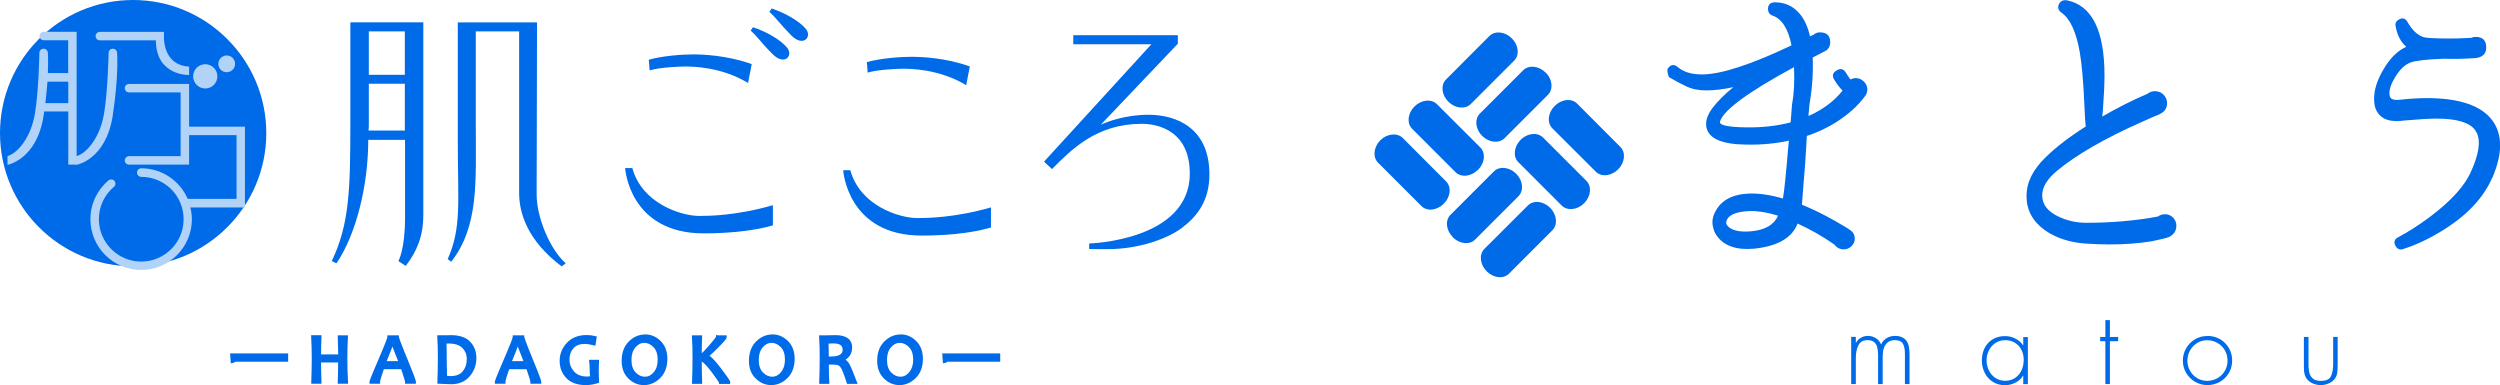
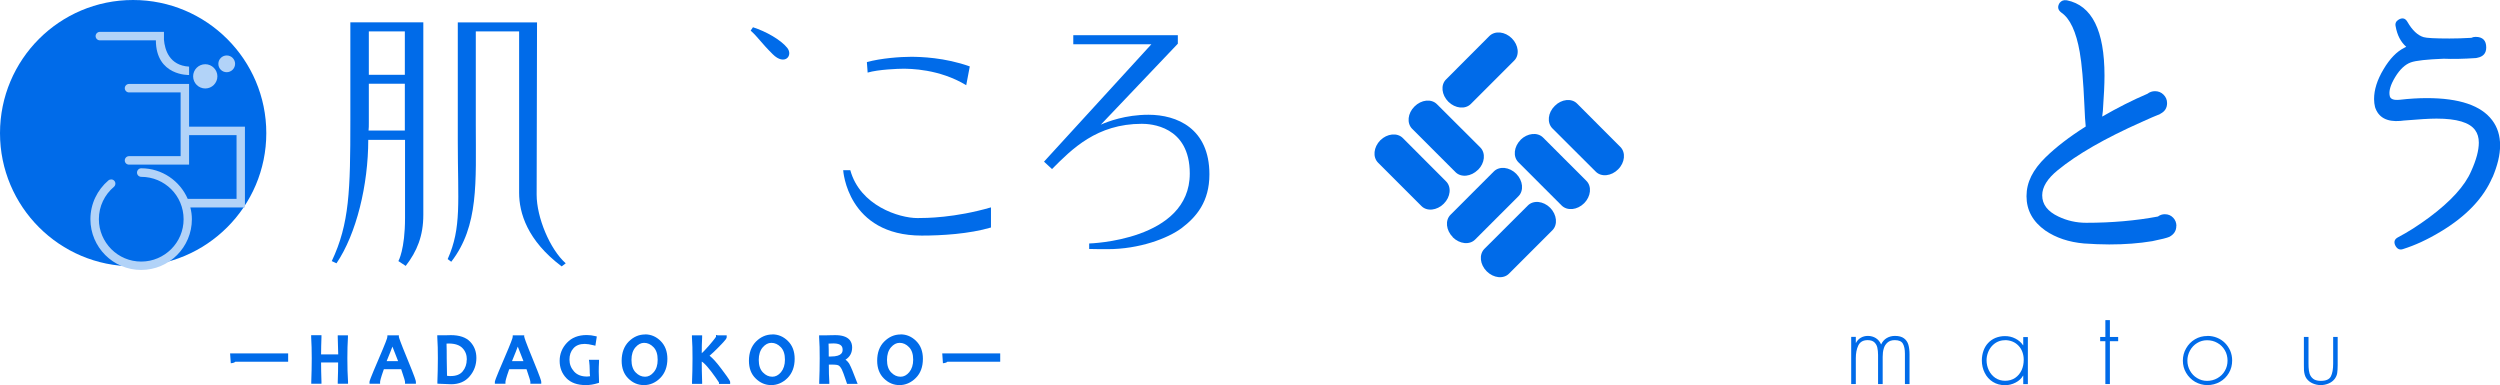
<svg xmlns="http://www.w3.org/2000/svg" id="_レイヤー_2" viewBox="0 0 259.67 40">
  <defs>
    <style>.cls-1{fill:#b2d3f8;}.cls-2{fill:#006be9;}</style>
  </defs>
  <g id="_レイヤー_5">
    <path class="cls-2" d="M0,13.83c0,7.63,6.19,13.83,13.82,13.83s13.84-6.2,13.84-13.83S21.46,0,13.82,0,0,6.19,0,13.83" />
    <path class="cls-2" d="M38.31,12.74v-4.04h3.74v4.86h-3.77c.03-.64.03-.1.03-.82M38.31,3.26h3.74v4.51h-3.74V3.26ZM36.39,2.32v10.21c0,7.22-.09,10.71-1.93,14.59l.49.23c2.08-3.07,3.3-8.16,3.3-12.82h3.82v8.11c0,3.29-.69,4.48-.69,4.48l.76.5c1.17-1.51,1.83-3.11,1.83-5.3V2.32h-7.56ZM47.55,2.32v12.36c0,6.29.41,8.97-1.05,12.23l.37.28c2.88-3.72,2.55-8.29,2.55-14.23V3.26h4.5v16.77c0,2.07.84,4.95,4.42,7.64l.42-.32c-1.65-1.47-3.02-4.77-3.02-7.13,0-1.93.04-15.71.04-17.89h-8.23Z" />
-     <path class="cls-2" d="M79.92,1.24c.78.7,1.04,1.2,2.28,2.45,1.24,1.24,2.17.13,1.51-.68-.66-.81-2.19-1.68-3.56-2.13l-.24.36Z" />
    <path class="cls-2" d="M77.97,3.18c.79.71,1.04,1.21,2.29,2.45,1.24,1.24,2.16.14,1.5-.67-.66-.82-2.18-1.69-3.55-2.13l-.24.35Z" />
-     <path class="cls-2" d="M64.93,17.46s.41,6.78,8.16,6.78c2.06,0,4.92-.17,7.19-.83v-2.1c-3.76,1.1-6.75,1.12-7.64,1.12-1.89,0-5.96-1.29-6.96-4.97h-.75ZM67.39,6.22l.09,1.09c1.12-.33,3.2-.4,3.65-.4.72,0,3.75,0,6.57,1.71l.38-1.96c-2.59-.93-5.14-1.01-6.11-1.01-1.08,0-3.1.14-4.58.55" />
    <path class="cls-2" d="M87.58,17.68s.41,6.79,8.16,6.79c2.06,0,4.93-.17,7.19-.84v-2.09c-3.76,1.09-6.74,1.11-7.64,1.11-1.89,0-5.96-1.28-6.97-4.97h-.75ZM90.04,6.44l.08,1.1c1.13-.33,3.2-.4,3.65-.4.72,0,3.76,0,6.59,1.71l.37-1.95c-2.59-.93-5.13-1-6.11-1-1.08,0-3.1.14-4.58.55" />
    <path class="cls-2" d="M111.48,3.65v.95h8.11l-11.15,12.19.83.77c2.06-2.07,4.65-4.7,9.33-4.7.86,0,4.98.19,4.98,5.17,0,6.99-10.45,7.26-10.45,7.26v.57c.63.02,1.29.02,1.92.02,3.28,0,6.24-1.11,7.69-2.19,1.53-1.16,2.88-2.74,2.88-5.58,0-4.77-3.37-6.19-6.33-6.19-2.39,0-4.24.71-4.95,1.03l8-8.41v-.88h-10.87Z" />
    <path class="cls-1" d="M10.37,4.19h5.82c.01,3.72,3.45,3.6,3.45,3.6v-.87c-2.06-.12-2.52-1.76-2.61-2.79v-.82h0s0,0,0,0h-6.66c-.24,0-.44.2-.44.44s.2.44.44.44Z" />
    <path class="cls-1" d="M25.01,13.16s0,0,0,0,0,0,0,0h-5.37v-4.44h-6.24c-.24,0-.44.2-.44.44s.2.44.44.44h5.36v6.62h-5.36c-.24,0-.44.2-.44.44,0,.26.2.44.44.44h6.24v-3.06h4.93v6.62h-5.07c-.81-1.87-2.67-3.18-4.83-3.18-.24,0-.44.2-.44.45s.21.44.44.44c1.22,0,2.31.49,3.11,1.28.8.8,1.29,1.9,1.29,3.12s-.49,2.31-1.29,3.11c-.8.79-1.89,1.29-3.11,1.29s-2.31-.49-3.11-1.29c-.79-.8-1.29-1.89-1.29-3.11,0-1.35.6-2.55,1.56-3.36.18-.15.21-.44.05-.62-.16-.19-.43-.2-.62-.05-1.14.97-1.87,2.42-1.87,4.03,0,2.9,2.36,5.27,5.27,5.27s5.27-2.36,5.27-5.27c0-.42-.06-.83-.16-1.22h5.67v-8.39h-.44Z" />
    <path class="cls-1" d="M21.32,9.19c.7,0,1.26-.57,1.26-1.26s-.57-1.26-1.26-1.26-1.26.56-1.26,1.26.57,1.26,1.26,1.26Z" />
    <path class="cls-1" d="M23.55,7.5c.47,0,.87-.39.87-.87s-.39-.87-.87-.87-.87.39-.87.87.38.87.87.87Z" />
-     <path class="cls-1" d="M11.71,11.99c.65-4.28.45-6.5.45-6.5,0-.24-.19-.43-.44-.43s-.44.19-.44.43c0,0-.07,3.95-.48,6.35-.41,2.4-1.76,4.07-2.84,4.37V3.3h-3.42c-.24,0-.44.2-.44.44s.2.44.44.44h2.54v3.41h-2.11c.06-1.37,0-2.1,0-2.1,0-.24-.2-.43-.44-.43s-.44.19-.44.43c0,0-.06,3.95-.47,6.35-.41,2.4-1.76,4.07-2.84,4.37v.91s3.06-.54,3.75-5.13c.02-.15.04-.27.06-.41h2.5v5.52h.87v.02s3.06-.54,3.75-5.13ZM4.71,10.71c.1-.85.17-1.58.22-2.23h2.16v2.23h-2.38Z" />
    <path class="cls-2" d="M36.15,34.83h-1.07v.19c.03.76.04,1.33.05,1.79h-1.78c0-.57.02-1.16.04-1.79v-.2s-1.07,0-1.07,0v.2c.04.67.06,1.4.06,2.2s-.02,1.58-.05,2.44v.2s1.06,0,1.06,0v-.19c-.03-.84-.04-1.51-.04-2.02h1.77c0,.59-.01,1.26-.04,2.02v.19s1.07,0,1.07,0v-.2c-.05-.74-.07-1.56-.07-2.44,0-.8.02-1.54.06-2.2v-.2Z" />
    <path class="cls-2" d="M41.43,35.02v-.19h-1.19s-.01.18-.01.18c0,.1-.17.58-.91,2.3-.94,2.19-.94,2.29-.94,2.36v.19h1.1v-.19c0-.08.05-.36.39-1.32h1.8c.34.98.4,1.25.4,1.32v.19h1.13v-.19c0-.11-.07-.4-.89-2.39-.76-1.84-.86-2.2-.87-2.26ZM41.35,37.51h-1.19c.31-.75.49-1.22.6-1.51.11.29.29.76.59,1.51Z" />
    <path class="cls-2" d="M46.83,34.81c-.06,0-.19,0-.39.01-.19,0-.34,0-.43,0h-.59v.2c.05.68.06,1.42.06,2.2,0,.83-.02,1.65-.05,2.44v.19s.18.01.18.01c.61.03,1.01.05,1.25.05.82,0,1.47-.28,1.93-.83.46-.54.69-1.18.69-1.9,0-.68-.22-1.24-.65-1.69-.43-.45-1.11-.68-2-.68ZM48.48,37.34c0,.48-.14.89-.42,1.23-.27.33-.68.49-1.26.49-.12,0-.24,0-.37-.03-.02-.61-.03-1.21-.03-1.8,0-.53,0-1.04-.02-1.54.09,0,.16-.01.22-.01.65,0,1.13.16,1.43.47.31.32.46.71.46,1.2Z" />
    <path class="cls-2" d="M54.45,35.02v-.19h-1.19s-.01.18-.01.18c0,.08-.13.49-.91,2.3-.94,2.18-.94,2.29-.94,2.36v.19h1.1v-.19c0-.07.04-.33.39-1.32h1.8c.34.98.4,1.25.4,1.32v.19h1.13v-.19c0-.11-.07-.39-.89-2.39-.76-1.85-.86-2.2-.86-2.26ZM54.37,37.51h-1.19c.31-.75.49-1.21.6-1.51.11.29.29.76.59,1.51Z" />
    <path class="cls-2" d="M62.23,37.37h-1.06l.03.21c.03.26.05.52.05.79s.01.5.04.71c-.13.02-.24.03-.31.03-.59,0-1.03-.17-1.35-.52-.32-.36-.48-.76-.48-1.24s.13-.86.41-1.17c.27-.31.67-.46,1.18-.46.23,0,.53.05.9.14l.2.05.15-.96-.16-.04c-.28-.07-.58-.11-.89-.11-.87,0-1.56.27-2.06.81-.5.53-.75,1.16-.75,1.87s.23,1.3.69,1.79c.46.48,1.14.73,2.03.73.42,0,.83-.07,1.24-.2l.13-.04v-.14c-.02-.53-.03-.87-.03-1.02,0-.35.01-.67.03-.99v-.2Z" />
    <path class="cls-2" d="M67,34.74c-.64,0-1.21.25-1.7.74-.48.49-.73,1.16-.73,1.99,0,.77.23,1.39.69,1.84.46.46,1.01.69,1.63.69s1.21-.25,1.7-.75c.48-.49.73-1.16.73-1.98,0-.77-.24-1.39-.7-1.85-.46-.46-1.01-.69-1.62-.69ZM67,39.13c-.37,0-.69-.15-.98-.45-.29-.3-.43-.74-.43-1.3s.14-.98.41-1.3c.27-.31.57-.47.9-.47.37,0,.69.15.98.45.29.3.43.73.43,1.3s-.13.97-.41,1.3c-.27.32-.56.47-.9.47Z" />
    <path class="cls-2" d="M73.7,36.95c.25-.21.57-.51.96-.91.82-.83.82-.92.82-1.02v-.19h-.93l-.18-.04v.19s-.11.2-.75.94c-.4.46-.62.67-.73.77,0-.57.01-1.12.04-1.66v-.2s-1.06,0-1.06,0v.2c.05.63.06,1.35.06,2.2,0,.89-.02,1.71-.05,2.44v.2s1.05,0,1.05,0v-.19c-.03-.88-.04-1.58-.04-2.12.09.04.26.17.56.51.25.28.53.65.85,1.1.26.37.35.51.38.56v.15h1.16v-.19c0-.09,0-.17-.92-1.39-.51-.68-.91-1.12-1.21-1.34Z" />
    <path class="cls-2" d="M80.22,34.74c-.64,0-1.21.25-1.7.74-.48.49-.73,1.16-.73,1.99,0,.77.23,1.39.7,1.84.46.46,1.01.69,1.62.69s1.21-.25,1.7-.75c.48-.49.73-1.16.73-1.98,0-.77-.23-1.39-.7-1.85-.46-.46-1.01-.69-1.62-.69ZM80.22,39.13c-.37,0-.69-.15-.98-.45-.29-.3-.43-.73-.43-1.3,0-.54.14-.98.41-1.3.27-.31.56-.47.9-.47.37,0,.69.15.98.45.29.3.43.73.43,1.3,0,.54-.14.97-.41,1.3-.27.32-.57.47-.9.47Z" />
    <path class="cls-2" d="M88.24,37.83c-.12-.2-.26-.36-.42-.47.46-.29.69-.71.69-1.28s-.3-1.27-1.76-1.27c-.21,0-.41,0-.57.01-.16,0-.3.01-.4.01h-.7v.2c.05.62.06,1.34.06,2.2,0,.9-.02,1.72-.05,2.44v.2s1.05,0,1.05,0v-.2c-.04-.5-.05-1.11-.05-1.8.11,0,.23,0,.35,0,.39,0,.56.04.64.08.13.06.25.21.37.45.07.16.22.51.49,1.34l.04.13h1.1l-.1-.25c-.34-.9-.59-1.51-.74-1.78ZM87.52,36.32c0,.19,0,.71-1.22.71-.07,0-.14,0-.22,0,0-.52,0-.97-.02-1.34.14-.01.31-.02.5-.02.85,0,.96.35.96.66Z" />
    <path class="cls-2" d="M93.54,34.74c-.64,0-1.21.25-1.7.74-.49.49-.73,1.16-.73,1.99,0,.77.24,1.39.7,1.84.46.46,1.01.69,1.62.69s1.21-.25,1.7-.75c.49-.49.73-1.16.73-1.98,0-.77-.23-1.39-.7-1.85-.46-.46-1.01-.69-1.62-.69ZM93.54,39.13c-.37,0-.69-.15-.98-.45-.29-.3-.43-.73-.43-1.3,0-.54.14-.98.41-1.3.27-.31.56-.47.9-.47.37,0,.69.15.98.45.29.3.43.73.43,1.3,0,.54-.14.97-.41,1.3-.27.32-.57.47-.9.47Z" />
    <path class="cls-2" d="M23.98,37.73l.2-.03c.1-.02.2-.06.27-.13h5.48v-.86h-6.03l.07,1.01Z" />
    <path class="cls-2" d="M97.87,36.72l.07,1.01.2-.03c.1-.02.2-.06.27-.13h5.48v-.86h-6.02Z" />
    <path class="cls-2" d="M149.96,21.16c-.71.71-1.75.82-2.32.24l-4.5-4.5c-.58-.58-.47-1.62.23-2.33.71-.7,1.75-.81,2.33-.24l4.5,4.51c.58.58.47,1.62-.24,2.32" />
    <path class="cls-2" d="M153.51,17.64c-.71.71-1.75.82-2.33.24l-4.5-4.5c-.58-.58-.47-1.62.24-2.32.71-.71,1.75-.82,2.33-.24l4.51,4.5c.57.58.47,1.62-.24,2.32" />
-     <path class="cls-2" d="M160.55,7.53c.7.7.81,1.75.23,2.32l-4.5,4.5c-.57.58-1.62.47-2.33-.23-.71-.71-.81-1.75-.24-2.32l4.5-4.5c.58-.58,1.62-.47,2.33.24" />
    <path class="cls-2" d="M157.03,3.98c.71.71.82,1.75.24,2.32l-4.5,4.5c-.58.58-1.62.47-2.33-.23-.71-.71-.82-1.75-.24-2.32l4.5-4.51c.58-.57,1.62-.47,2.33.24" />
    <path class="cls-2" d="M161.49,11c.7-.71,1.75-.82,2.32-.24l4.5,4.51c.57.57.47,1.62-.24,2.32-.7.71-1.75.82-2.32.24l-4.51-4.5c-.57-.58-.47-1.62.24-2.32" />
    <path class="cls-2" d="M157.94,14.52c.71-.7,1.75-.81,2.33-.24l4.51,4.51c.57.57.47,1.61-.24,2.32-.71.71-1.75.81-2.33.24l-4.5-4.5c-.58-.58-.47-1.62.24-2.33" />
    <path class="cls-2" d="M150.9,24.63c-.71-.71-.81-1.75-.24-2.32l4.5-4.5c.58-.58,1.62-.47,2.33.24.7.71.81,1.75.23,2.33l-4.5,4.5c-.58.58-1.61.47-2.33-.24" />
    <path class="cls-2" d="M154.42,28.18c-.71-.71-.81-1.75-.24-2.33l4.51-4.5c.57-.58,1.61-.48,2.32.23.7.71.81,1.75.24,2.33l-4.51,4.51c-.57.58-1.61.47-2.32-.24" />
-     <path class="cls-2" d="M193.95,9.32c0,.21-.06.4-.17.58-.41.57-.89,1.1-1.44,1.58-1.33,1.17-2.89,2.05-4.67,2.64-.07,1.6-.24,3.98-.51,7.14,1.17.48,2.33,1.05,3.5,1.72.89.5,1.45.85,1.66,1.03.22.18.33.45.33.79,0,.3-.12.55-.34.77-.23.22-.49.33-.79.33-.41,0-.73-.16-.96-.48-1.28-.89-2.56-1.62-3.85-2.2-.57,1.49-2.08,2.36-4.53,2.61-1.85.16-3.14-.3-3.88-1.37-.18-.25-.31-.56-.38-.93-.12-.5-.03-1.02.24-1.54.62-1.21,1.82-1.84,3.6-1.89,1.03-.02,2.18.15,3.43.52.14-.78.32-2.55.55-5.32l.07-.69c-1.38.3-2.84.44-4.39.41-2.5-.02-3.88-.59-4.16-1.72-.16-.64.05-1.34.62-2.09.5-.66,1.22-1.39,2.16-2.16-1.05.23-1.99.34-2.81.34s-1.5-.14-2.1-.43c-.6-.29-1.19-.6-1.78-.95-.19-.48-.21-.8-.07-.96.3-.37.63-.39,1-.07.59.5,1.43.75,2.5.75,1.97,0,5.07-1.01,9.3-3.02-.34-1.72-1-2.75-1.96-3.09-.32-.11-.48-.34-.48-.69,0-.46.24-.69.72-.69,1.05,0,1.91.4,2.58,1.2.48.57.84,1.35,1.06,2.33l.38-.17c.18-.16.4-.24.65-.24.71,0,1.07.34,1.07,1.03,0,.48-.23.81-.69,1-.14.07-.51.26-1.13.58.07,1.6-.05,3.24-.34,4.91l-.1,1.17c1.49-.66,2.67-1.54,3.54-2.64-.3-.3-.58-.68-.86-1.13-.25-.41-.17-.73.24-.96.39-.25.71-.18.96.21.16.27.32.51.48.72.19-.09.37-.14.55-.14.32,0,.6.12.85.36.24.24.36.52.36.84M186.33,6.98c-4.72,2.56-7.27,4.43-7.66,5.6-.19.41.73.63,2.75.65,1.65.02,3.17-.15,4.57-.52l.14-1.82c.21-1.14.28-2.45.21-3.91M184.68,22.4c-1.1-.34-2.07-.5-2.92-.48-1.33.05-2.13.35-2.4.93-.09.21-.08.39.03.55.41.53,1.26.74,2.54.62,1.42-.14,2.33-.67,2.75-1.61" />
    <path class="cls-2" d="M226.05,23.46c0,.51-.24.88-.72,1.14-.25.11-.85.26-1.78.45-1.38.23-2.86.34-4.47.34-.85,0-1.71-.04-2.61-.1-1.58-.14-2.92-.59-4.02-1.34-1.3-.92-1.96-2.11-1.96-3.57s.66-2.75,1.99-4.05c1.08-1.05,2.46-2.12,4.16-3.19-.05-.39-.09-1.14-.14-2.26-.11-2.45-.27-4.27-.48-5.46-.37-2.13-1.01-3.5-1.92-4.12-.36-.27-.42-.61-.17-1,.19-.23.42-.32.72-.27h.03c2.61.53,3.91,3.14,3.91,7.83,0,.89-.06,2.11-.17,3.67l-.07.58c1.58-.91,3.15-1.71,4.7-2.37.23-.18.5-.27.79-.27.34,0,.64.12.88.36.24.24.37.53.37.88,0,.5-.23.87-.69,1.1l-.03.03c-.46.18-1.1.46-1.92.83-3.8,1.69-6.71,3.36-8.72,5.01-1.07.87-1.61,1.74-1.61,2.61,0,.94.56,1.67,1.68,2.2.9.43,1.86.65,2.89.65,2.66,0,5.14-.22,7.45-.65.21-.16.45-.24.72-.24.34,0,.63.12.86.36.23.24.34.53.34.87" />
    <path class="cls-2" d="M258.88,18.42c-.92,2.15-2.7,4.03-5.36,5.63-1.37.83-2.68,1.43-3.92,1.82-.34.12-.6,0-.79-.34-.2-.39-.11-.69.28-.89,1.01-.53,2.08-1.21,3.23-2.06,2.24-1.67,3.7-3.27,4.36-4.81.53-1.17.79-2.15.79-2.95,0-.53-.13-.96-.38-1.3-.57-.8-1.91-1.2-4.01-1.2-.74,0-1.87.07-3.4.2l-.35.04c-1.42.12-2.3-.37-2.64-1.44-.06-.25-.1-.53-.1-.83,0-.96.32-1.99.98-3.09.65-1.1,1.37-1.84,2.15-2.23l.21-.11c-.57-.5-.94-1.21-1.1-2.13-.07-.3.04-.53.31-.69.39-.23.7-.15.92.24.5.87,1.07,1.4,1.68,1.58.29.09,1.19.14,2.68.14.64,0,1.4-.02,2.27-.07.14-.07.29-.1.45-.1.73,0,1.1.37,1.1,1.1,0,.6-.31.95-.92,1.07l-.14.03c-1.3.09-2.43.11-3.37.07-1.74.07-2.87.19-3.4.38-.59.21-1.14.72-1.63,1.53-.49.81-.68,1.47-.56,1.97.07.32.42.45,1.06.38.96-.11,1.89-.17,2.78-.17,3.39,0,5.65.77,6.8,2.3.55.73.82,1.6.82,2.61s-.27,2.09-.79,3.33" />
    <path class="cls-2" d="M192.76,35v.61h.02c.11-.22.28-.4.5-.53.22-.13.47-.19.73-.19.31,0,.59.08.83.23.24.15.42.37.55.66.13-.29.32-.51.57-.66.25-.15.54-.23.86-.23.4,0,.71.08.94.25.22.16.38.39.46.67.08.28.12.62.12,1.01v3.07h-.48v-3.14c0-.46-.07-.81-.21-1.05-.14-.25-.42-.37-.84-.37-.32,0-.57.08-.76.25-.19.17-.32.37-.39.63-.08.25-.11.54-.11.86v2.82h-.48v-3.02c0-.3-.03-.55-.08-.78-.05-.22-.16-.4-.32-.55-.16-.14-.39-.21-.69-.21-.46,0-.78.18-.96.55-.18.37-.26.81-.26,1.32v2.69h-.48v-4.9h.48Z" />
    <path class="cls-2" d="M210.63,35v4.9h-.48v-.88h-.02c-.17.3-.43.54-.78.72-.35.18-.71.27-1.08.27-.48,0-.9-.11-1.27-.34-.37-.23-.65-.54-.85-.94-.2-.39-.3-.83-.3-1.3,0-.36.06-.69.17-1,.11-.31.27-.58.48-.8.21-.23.46-.4.76-.53.3-.12.62-.19.99-.19.38,0,.74.08,1.07.25.34.17.61.4.81.7h.02v-.85h.48ZM208.23,35.34c-.28,0-.53.06-.76.17-.23.11-.43.27-.6.46-.17.2-.3.42-.39.67s-.14.51-.14.77c0,.38.08.73.24,1.06.16.33.39.59.68.79.29.19.63.29,1.01.29s.75-.1,1.04-.3c.29-.2.51-.46.67-.8.15-.33.22-.7.22-1.1,0-.28-.05-.54-.14-.79-.09-.25-.22-.46-.4-.65-.17-.18-.38-.33-.62-.43-.24-.1-.51-.15-.8-.15" />
    <polygon class="cls-2" points="219.15 35.44 219.15 39.89 218.68 39.89 218.68 35.44 218.14 35.44 218.14 35 218.68 35 218.68 33.25 219.15 33.25 219.15 35 220.01 35 220.01 35.44 219.15 35.44" />
    <path class="cls-2" d="M229.27,34.89c.36,0,.69.06,1.01.19.32.13.59.31.82.54.23.23.41.5.55.81.13.31.2.65.2,1.01,0,.48-.11.91-.34,1.3-.23.39-.54.7-.93.92-.39.22-.83.34-1.3.34s-.89-.12-1.28-.34c-.39-.23-.7-.54-.93-.93-.23-.39-.34-.81-.34-1.27s.11-.89.34-1.28c.22-.39.53-.71.92-.94.39-.23.82-.34,1.28-.34M229.24,35.34c-.38,0-.72.1-1.03.29-.31.19-.56.45-.74.78-.18.33-.27.68-.27,1.05s.09.72.27,1.04c.18.32.42.58.74.77.31.19.65.29,1.03.29s.75-.09,1.08-.28c.33-.19.59-.44.77-.76.19-.32.28-.68.28-1.06s-.09-.76-.28-1.08c-.19-.32-.44-.58-.77-.76-.32-.19-.69-.28-1.08-.28" />
    <path class="cls-2" d="M242.33,35h.48v2.93c0,.33-.02.61-.05.82-.03.21-.12.41-.25.59-.16.21-.37.38-.64.49-.26.11-.54.17-.82.17s-.56-.06-.82-.17c-.26-.11-.48-.28-.64-.49-.09-.12-.16-.26-.2-.41-.04-.15-.07-.3-.08-.45-.01-.15-.01-.33-.01-.55v-2.93h.48v2.77c0,.27.01.5.04.71.03.21.08.39.17.55.09.16.22.29.39.39.18.09.4.14.68.14.53,0,.88-.15,1.04-.46.16-.31.24-.75.24-1.33v-2.77Z" />
  </g>
</svg>